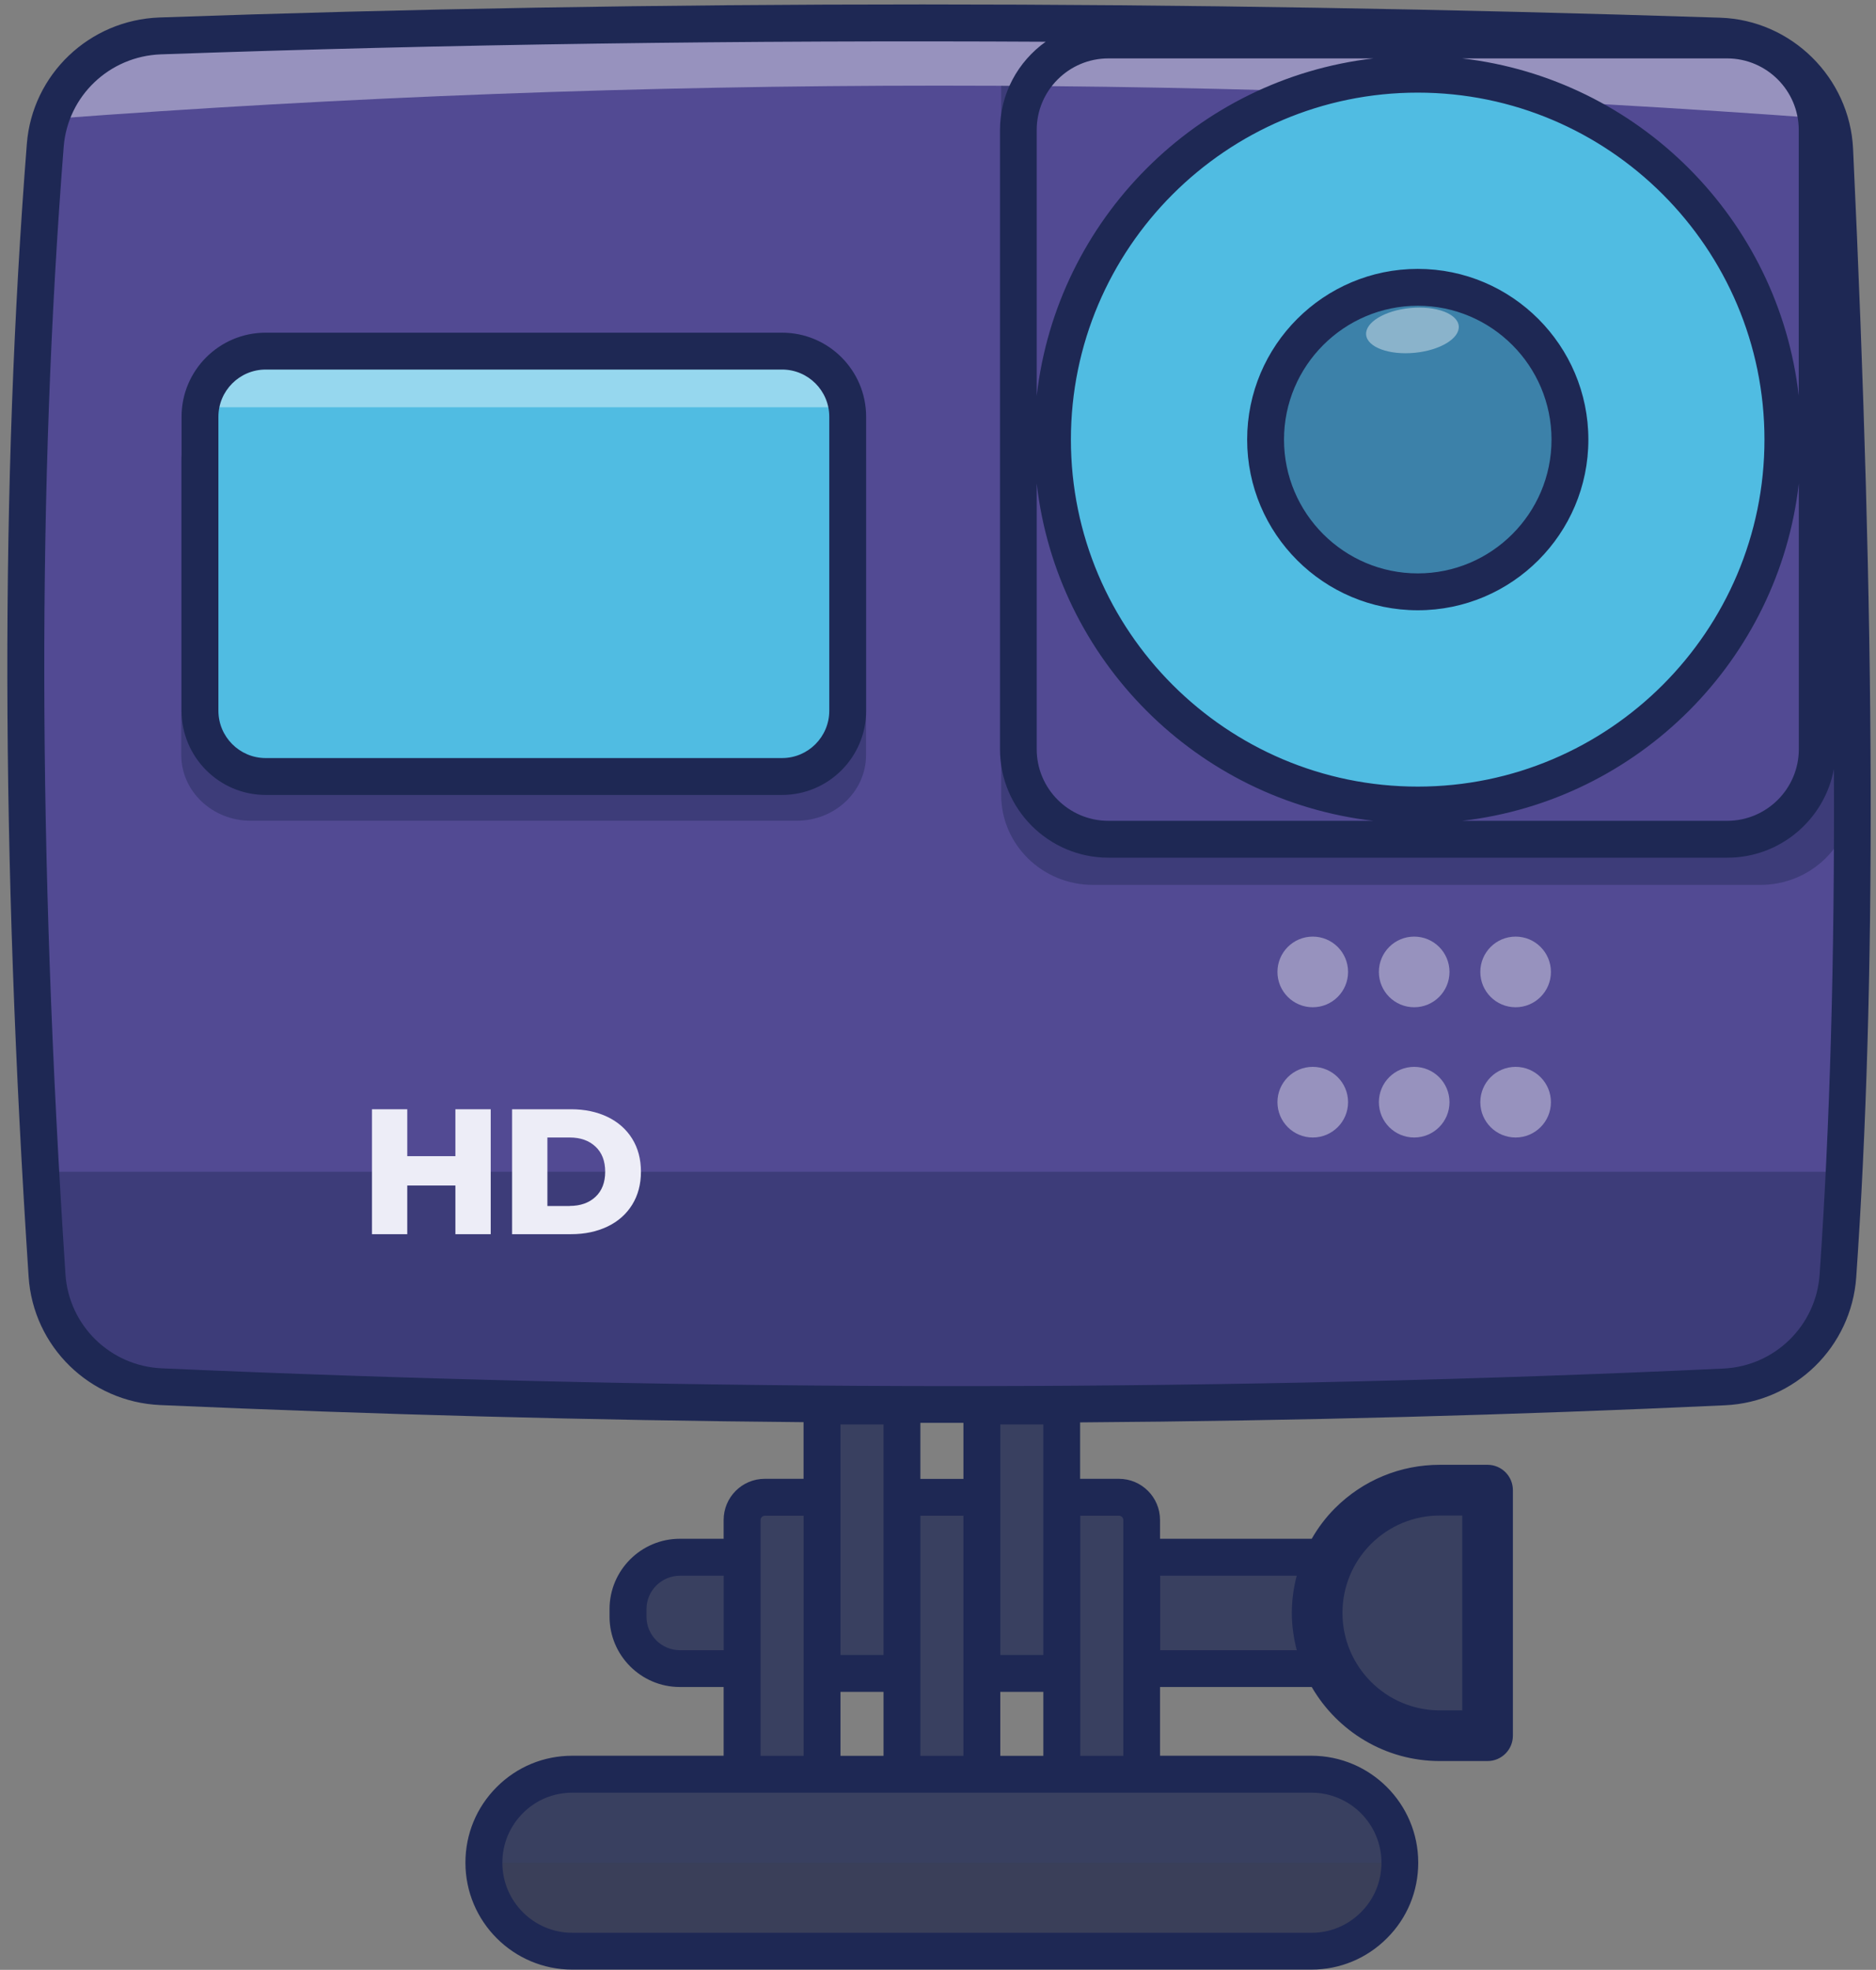
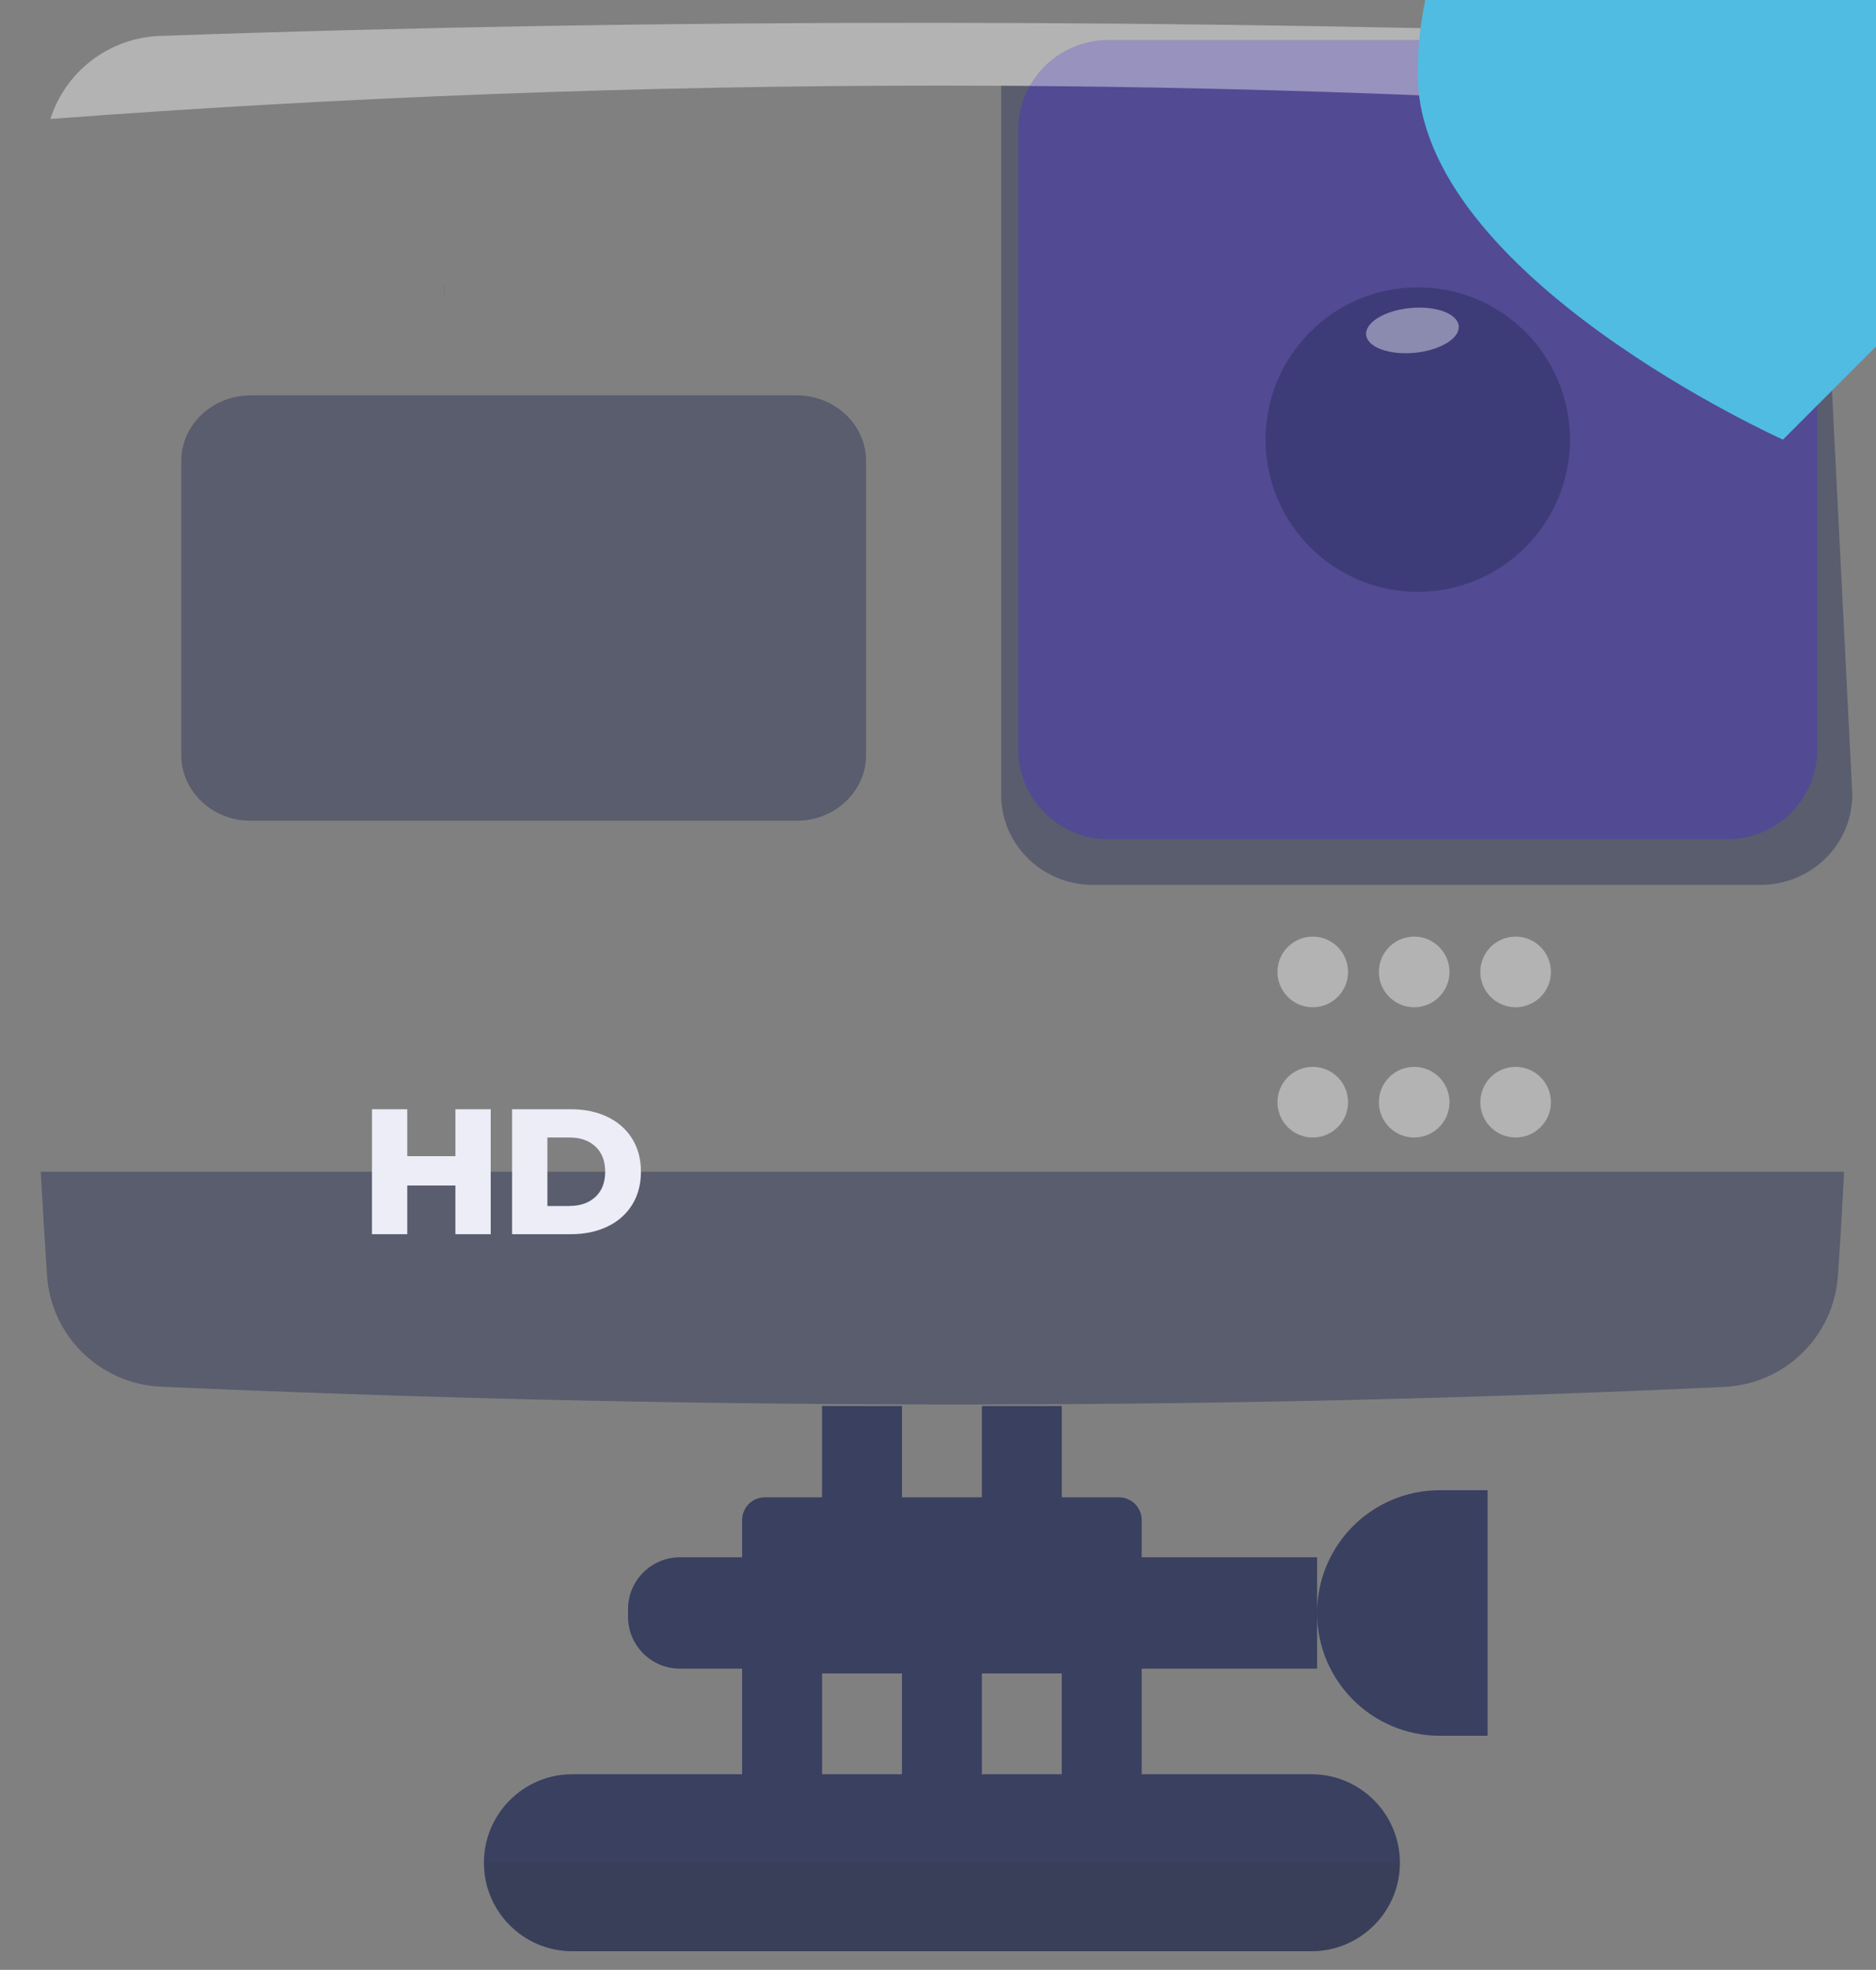
<svg xmlns="http://www.w3.org/2000/svg" height="267.1" preserveAspectRatio="xMidYMid meet" version="1.0" viewBox="-1.0 -0.6 254.5 267.1" width="254.5" zoomAndPan="magnify">
  <rect x="-1.0" y="-0.6" width="254.5" height="267.1" fill="#808080" stroke="none" />
  <g>
    <g>
      <g id="change1_2">
        <path d="M59.25,38.47c0-.16,.04-.31,.11-.46-.07,1.88-.11,2.36-.11,.46Z" fill="#3e3e3f" opacity=".2" />
      </g>
      <g>
        <g id="change2_1">
-           <path d="M249.16,158.28v.06c-.23,4.78-.51,9.46-.83,14.06-.57,8.21-7.2,14.68-15.42,15.06-33.32,1.55-66.89,2.33-100.71,2.38-3.61,.01-7.22,0-10.84-.01-33.27-.1-66.78-.91-100.52-2.4-8.24-.37-14.92-6.86-15.46-15.09-.31-4.68-.59-9.35-.85-14v-.06C1.82,109.96,1.68,63.34,5.14,19.11c.1-1.24,.33-2.44,.7-3.58,2.02-6.4,7.92-11.01,14.89-11.26,69.7-2.46,140.28-2.29,211.56,.03,6.97,.22,12.83,4.87,14.86,11.23,.43,1.33,.68,2.73,.75,4.18,2.36,50.32,3.29,97.6,1.26,138.57Z" fill="#524a93" />
-         </g>
+           </g>
        <g id="change3_4">
          <path d="M249.16,158.28v.06c-.23,4.78-.51,9.46-.83,14.06-.57,8.21-7.2,14.68-15.42,15.06-33.32,1.55-66.89,2.33-100.71,2.38-3.61,.01-7.22,0-10.84-.01-33.27-.1-66.78-.91-100.52-2.4-8.24-.37-14.92-6.86-15.46-15.09-.31-4.68-.59-9.35-.85-14v-.06H249.16Z" fill="#1e2854" opacity=".4" />
        </g>
        <g id="change3_5">
          <path d="M250.28,107.18c0,6.74-5.58,12.21-12.47,12.21h-90.52c-6.89,0-12.47-5.47-12.47-12.21V11.01h110.62l4.85,96.17Z" fill="#1e2854" opacity=".4" />
        </g>
        <g id="change2_2">
          <path d="M245.53,17.03V100.99c0,6.74-5.47,12.21-12.22,12.21h-83.95c-6.75,0-12.22-5.47-12.22-12.21V17.03c0-6.75,5.47-12.21,12.22-12.21h83.95c6.75,0,12.22,5.46,12.22,12.21Z" fill="#524a93" />
        </g>
        <g id="change4_3">
          <path d="M247.15,15.53c-80.48-6.02-160.92-6.03-241.31,0,2.02-6.4,7.92-11.01,14.89-11.26,69.7-2.46,140.28-2.29,211.56,.03,6.97,.22,12.83,4.87,14.86,11.23Z" fill="#fff" opacity=".4" />
        </g>
        <g id="change5_2">
-           <path d="M240.88,59.01c0,27.36-22.18,49.55-49.54,49.55s-49.55-22.19-49.55-49.55,22.18-49.55,49.55-49.55,49.54,22.18,49.54,49.55Z" fill="#50bce2" />
+           <path d="M240.88,59.01s-49.55-22.19-49.55-49.55,22.18-49.55,49.55-49.55,49.54,22.18,49.54,49.55Z" fill="#50bce2" />
        </g>
        <g>
          <g fill="#fff" id="change4_4" opacity=".4">
            <circle cx="177.09" cy="131.19" r="4.79" />
            <circle cx="190.85" cy="131.19" r="4.79" />
            <circle cx="204.61" cy="131.19" r="4.79" />
            <circle cx="177.09" cy="148.85" r="4.79" />
            <circle cx="190.85" cy="148.85" r="4.79" />
            <circle cx="204.61" cy="148.85" r="4.79" />
          </g>
          <g>
            <g id="change3_1">
              <path d="M191.34,38.36c11.4,0,20.64,9.25,20.64,20.65s-9.24,20.64-20.64,20.64-20.65-9.24-20.65-20.64,9.24-20.65,20.65-20.65Z" fill="#1e2854" opacity=".4" />
            </g>
            <g id="change4_1">
              <ellipse cx="190.61" cy="44.22" fill="#fff" opacity=".4" rx="6.31" ry="3.05" transform="rotate(-5.46 190.43 44.183)" />
            </g>
            <g id="change3_2">
              <path d="M116.49,61.91v39.87c0,4.92-4.21,8.91-9.41,8.91H33.01c-5.2,0-9.42-3.99-9.42-8.91V61.91c0-4.92,4.22-8.9,9.42-8.9H107.08c5.2,0,9.41,3.98,9.41,8.9Z" fill="#1e2854" opacity=".4" />
            </g>
            <g id="change5_1">
-               <path d="M114,55.91v39.87c0,4.92-3.98,8.91-8.9,8.91H35.04c-4.92,0-8.91-3.99-8.91-8.91V55.91c0-4.92,3.99-8.9,8.91-8.9H105.1c4.92,0,8.9,3.98,8.9,8.9Z" fill="#50bce2" />
-             </g>
+               </g>
            <g id="change4_2">
-               <path d="M26.13,54.62H114c0-4.21-3.41-7.61-7.61-7.61H33.74c-4.21,0-7.61,3.41-7.61,7.61h0Z" fill="#fff" opacity=".4" />
-             </g>
+               </g>
            <g id="change3_3">
              <path d="M99.68,210.56v15.1h-8.44c-3.89,0-7.04-3.15-7.04-7.04v-1.02c0-3.88,3.15-7.04,7.04-7.04h8.44Zm21.68-20.51h-10.84v36.26h10.84v-36.26Zm21.68,0h-10.84v36.26h10.84v-36.26Zm51.29,11.42c-4.6,0-8.76,1.86-11.78,4.87-3.01,3.02-4.87,7.18-4.87,11.77,0,9.19,7.45,16.65,16.65,16.65h6.48v-33.29h-6.48Zm-16.65,9.09h-23.8v15.1h23.8v-15.1Zm-23.8,0v-5.05c0-1.7-1.38-3.08-3.08-3.08h-7.76v37.55h10.84v-29.42Zm-43.36-8.13h-7.76c-1.7,0-3.08,1.38-3.08,3.08v34.47h10.84v-37.55Zm21.68,0h-10.84v37.55h10.84v-37.55Zm44.71,37.55H76.65c-3.32,0-6.32,1.34-8.49,3.52-2.17,2.17-3.51,5.17-3.51,8.48,0,6.63,5.37,12,12,12h100.26c3.31,0,6.31-1.34,8.48-3.51,2.18-2.17,3.52-5.17,3.52-8.49,0-6.62-5.38-12-12-12Z" fill="#1e2854" opacity=".72" />
            </g>
            <g id="change1_1">
              <path d="M188.91,251.98c0,3.32-1.34,6.32-3.52,8.49-2.17,2.17-5.17,3.51-8.48,3.51H76.65c-6.63,0-12-5.37-12-12h124.26Z" fill="#3e3e3f" opacity=".2" />
            </g>
          </g>
        </g>
        <g fill="#ededf7" id="change6_1">
          <path d="M65.57,149.81v16.94h-4.79v-6.6h-6.53v6.6h-4.79v-16.94h4.79v6.36h6.53v-6.36h4.79Z" />
          <path d="M68.47,149.81h8.01c1.85,0,3.5,.35,4.94,1.04,1.43,.69,2.55,1.68,3.34,2.95,.79,1.27,1.19,2.77,1.19,4.48s-.4,3.2-1.19,4.48c-.79,1.27-1.9,2.26-3.34,2.95-1.44,.69-3.08,1.04-4.94,1.04h-8.01v-16.94Zm7.81,13.11c1.45,0,2.62-.41,3.5-1.23s1.32-1.96,1.32-3.41-.44-2.59-1.32-3.41c-.88-.82-2.04-1.23-3.5-1.23h-3.02v9.29h3.02Z" />
        </g>
        <g id="change3_6">
-           <path d="M250.39,19.59c-.45-9.67-8.37-17.48-18.03-17.79C158.99-.59,87.75-.6,20.64,1.77,11.12,2.11,3.38,9.48,2.64,18.91c-3.6,46-3.53,96.24,.24,153.59,.62,9.5,8.29,16.99,17.84,17.42,29.3,1.29,58.6,2.07,87.29,2.32v7.68h-5.26c-3.08,0-5.58,2.5-5.58,5.58v2.55h-5.94c-5.26,0-9.54,4.28-9.54,9.54v1.02c0,5.26,4.28,9.54,9.54,9.54h5.94v9.32h-20.53c-3.89,0-7.53,1.51-10.26,4.25-2.74,2.74-4.24,6.38-4.24,10.25,0,8,6.5,14.5,14.5,14.5h100.26c3.87,0,7.51-1.51,10.24-4.24,2.75-2.73,4.26-6.38,4.26-10.26,0-8-6.5-14.5-14.5-14.5h-20.53v-9.32h20.58c3.48,5.99,9.95,10.04,17.37,10.04h6.48c1.9,0,3.44-1.54,3.44-3.44v-33.29c0-1.9-1.54-3.44-3.44-3.44h-6.48c-5.36,0-10.41,2.09-14.21,5.88-1.25,1.25-2.3,2.65-3.16,4.15h-20.58v-2.55c0-3.08-2.5-5.58-5.58-5.58h-5.26v-7.65c29.51-.21,58.88-.99,87.49-2.32,9.49-.44,17.14-7.91,17.8-17.38,2.75-39.62,2.61-88.23-.43-152.98Zm-7.37,33.47c-2.73-23.93-21.75-42.98-45.67-45.74h35.95c5.36,0,9.72,4.36,9.72,9.71V53.06Zm-4.65,5.95c0,25.94-21.1,47.05-47.04,47.05s-47.05-21.11-47.05-47.05,21.11-47.05,47.05-47.05,47.04,21.11,47.04,47.05ZM149.36,7.32h35.96c-23.92,2.77-42.94,21.81-45.68,45.75V17.03c0-5.35,4.36-9.71,9.72-9.71Zm-9.72,57.64c2.73,23.93,21.75,42.97,45.67,45.74h-35.95c-5.36,0-9.72-4.36-9.72-9.71v-36.03Zm103.39,0v36.03c0,5.35-4.36,9.71-9.72,9.71h-35.94c23.91-2.77,42.93-21.82,45.66-45.74Zm-108.33,172.52v-8.67h5.84v8.67h-5.84Zm-21.68,0v-8.67h5.84v8.67h-5.84Zm5.84-35.05v21.38h-5.84v-31.26h5.84v9.88Zm5,2.5h5.84v32.55h-5.84v-32.55Zm16.68,18.88h-5.84v-31.26h5.84v31.26Zm-10.84-23.88h-5.84v-7.6c1.73,0,3.47,0,5.2,0,.21,0,.43,0,.64,0v7.59Zm-27.52,5.58c0-.32,.26-.58,.58-.58h5.26v32.55h-5.84v-31.97Zm-15.48,13.11v-1.02c0-2.5,2.04-4.54,4.54-4.54h5.94v10.1h-5.94c-2.5,0-4.54-2.04-4.54-4.54Zm99.71,33.36c0,2.55-.99,4.93-2.79,6.72-1.79,1.79-4.17,2.78-6.71,2.78H76.65c-5.24,0-9.5-4.26-9.5-9.5,0-2.54,.99-4.92,2.78-6.72,1.79-1.8,4.17-2.78,6.72-2.78h100.26c5.24,0,9.5,4.26,9.5,9.5Zm-1.43-43.21c2.5-2.49,5.82-3.87,9.35-3.87h3.04v26.42h-3.04c-7.29,0-13.21-5.93-13.21-13.21,0-3.52,1.37-6.84,3.86-9.34Zm-10.06,14.39h-18.53v-10.1h18.52c-.42,1.63-.66,3.32-.66,5.05s.25,3.43,.67,5.05Zm-24.11-18.23c.32,0,.58,.26,.58,.58v31.97h-5.84v-32.55h5.26Zm95.04-32.7c-.48,6.94-6.09,12.41-13.04,12.74-32.84,1.53-66.69,2.33-100.6,2.38-3.61,.01-7.21,0-10.83-.01-32.85-.1-66.63-.91-100.42-2.4-7-.31-12.62-5.8-13.08-12.76-3.75-57.11-3.83-107.11-.24-152.87,.54-6.9,6.21-12.29,13.19-12.54,38.76-1.37,78.9-1.94,120.03-1.71-3.75,2.67-6.2,7.04-6.2,11.98V100.99c0,8.11,6.6,14.71,14.72,14.71h83.95c7.2,0,13.2-5.2,14.46-12.03,.11,25.85-.54,48.39-1.94,68.56ZM191.34,35.86c-12.77,0-23.15,10.38-23.15,23.15s10.38,23.14,23.15,23.14,23.14-10.38,23.14-23.14-10.38-23.15-23.14-23.15Zm0,41.29c-10.01,0-18.15-8.14-18.15-18.14s8.14-18.15,18.15-18.15,18.14,8.14,18.14,18.15-8.14,18.14-18.14,18.14ZM105.1,44.51H35.04c-6.29,0-11.41,5.11-11.41,11.4v39.87c0,6.29,5.12,11.41,11.41,11.41H105.1c6.29,0,11.4-5.12,11.4-11.41V55.91c0-6.29-5.11-11.4-11.4-11.4Zm6.4,51.27c0,3.53-2.87,6.41-6.4,6.41H35.04c-3.53,0-6.41-2.88-6.41-6.41V55.91c0-3.53,2.88-6.4,6.41-6.4H105.1c3.53,0,6.4,2.87,6.4,6.4v39.87Z" fill="#1e2854" />
-         </g>
+           </g>
      </g>
    </g>
  </g>
</svg>